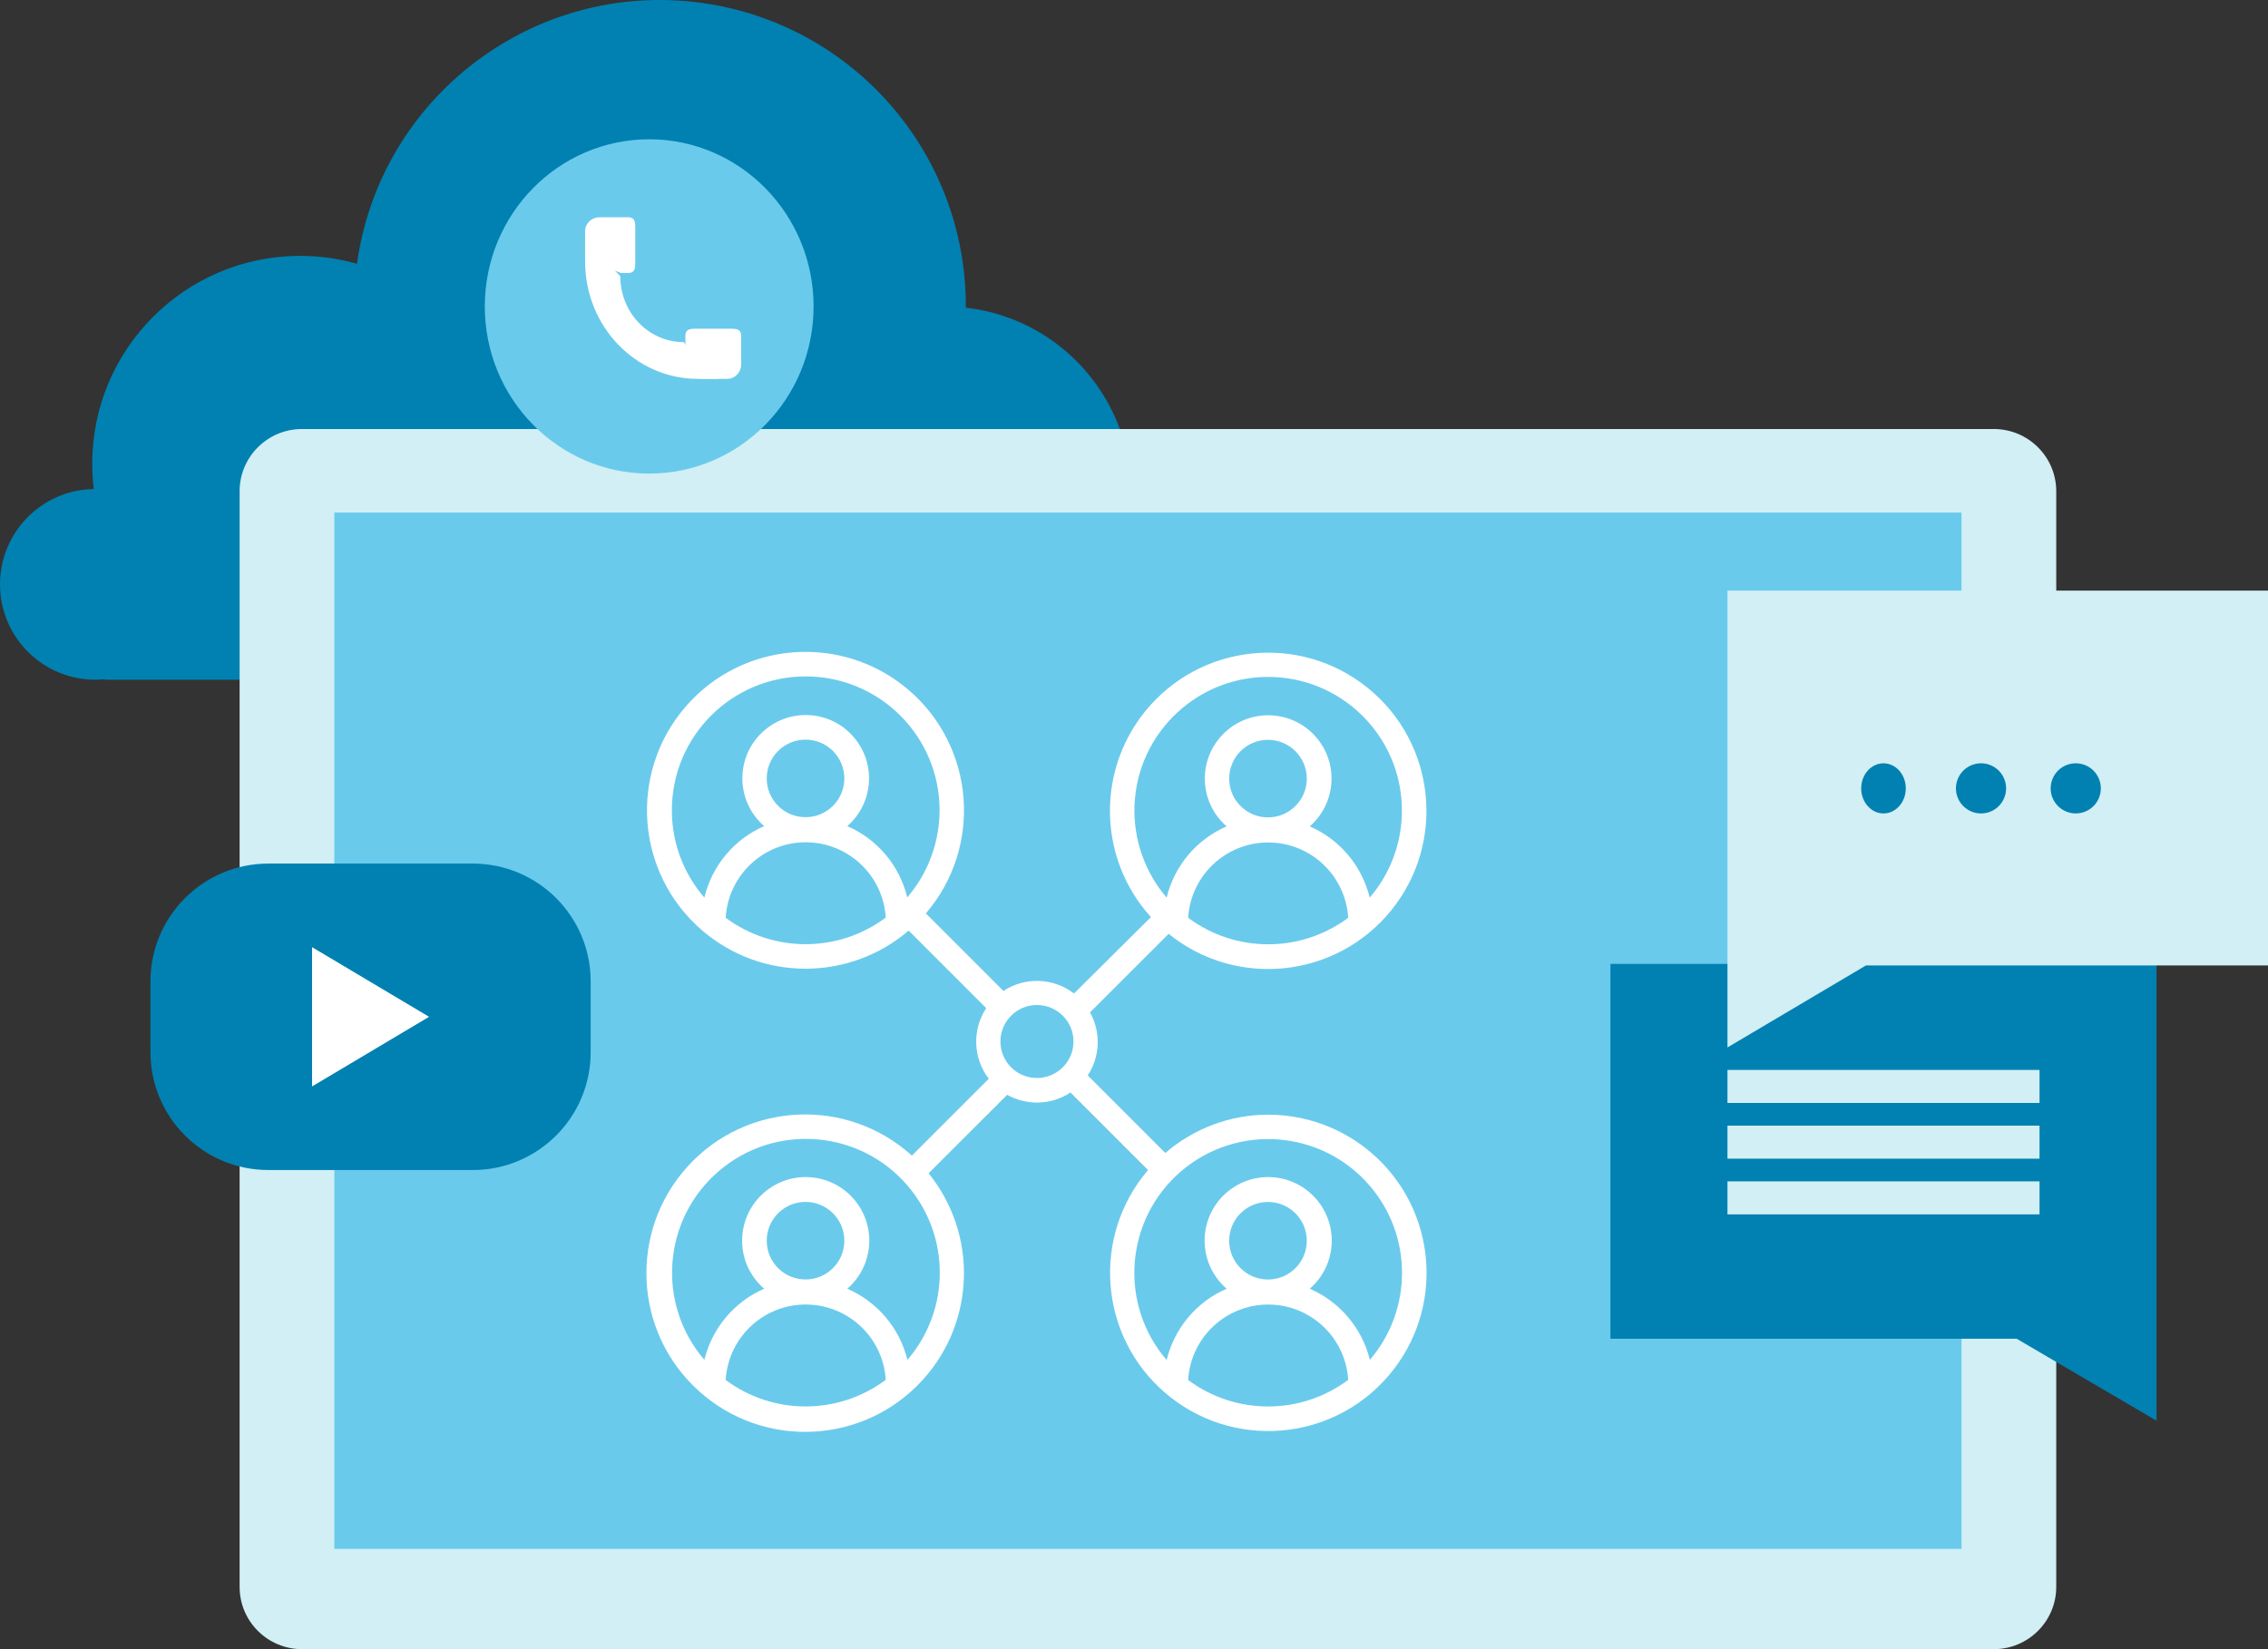
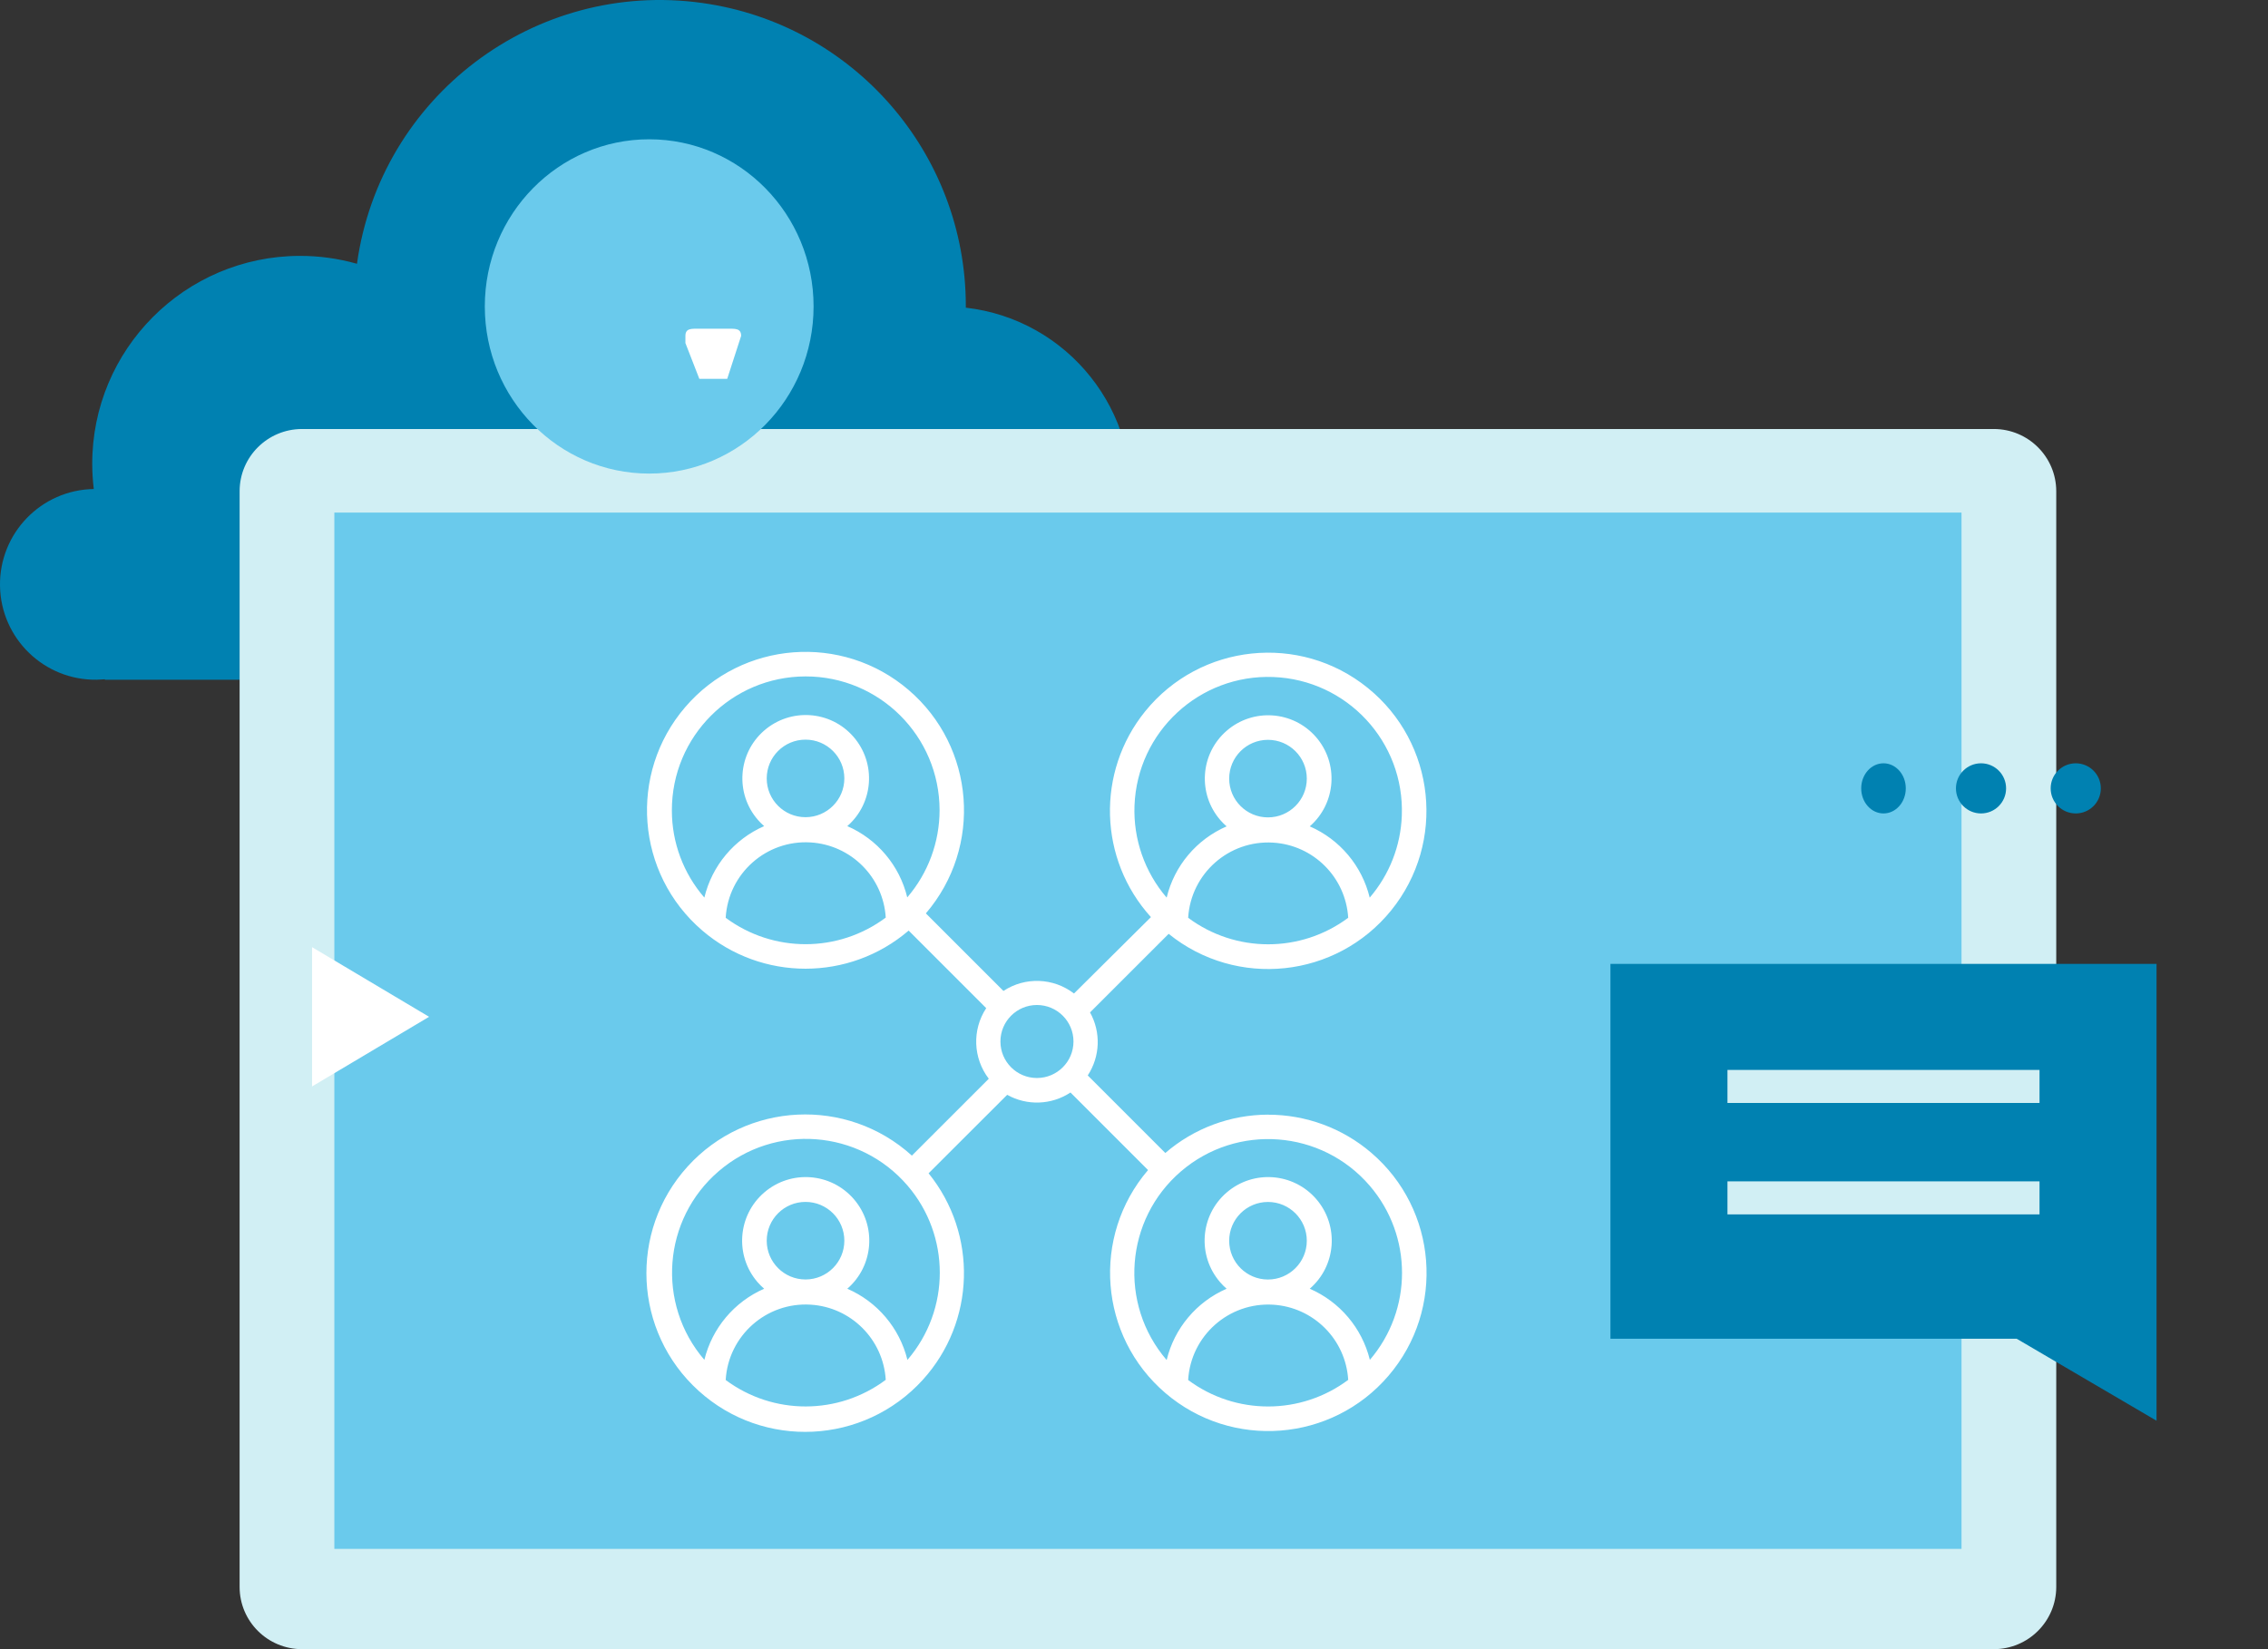
<svg xmlns="http://www.w3.org/2000/svg" width="407" height="296" overflow="hidden">
  <rect width="100%" height="100%" fill="#333333" stroke="none" />
  <defs>
    <clipPath id="clip0">
      <rect x="1072" y="307" width="407" height="296" />
    </clipPath>
  </defs>
  <g clip-path="url(#clip0)" transform="translate(-1072 -307)">
    <path d="M1088.83 394.771C1088.65 393.3 1088.56 391.821 1088.55 390.34 1088.5 369.725 1105.17 352.975 1125.78 352.927 1129.26 352.918 1132.72 353.396 1136.06 354.346 1140.23 324.317 1167.96 303.357 1197.98 307.529 1225.1 311.297 1245.29 334.476 1245.32 361.858L1245.32 362.223C1263.69 364.328 1276.88 380.935 1274.78 399.314 1272.84 416.238 1258.51 429.012 1241.48 428.998L1090.83 428.998 1090.83 428.92C1090.34 428.92 1089.87 428.998 1089.38 428.998 1079.92 429.143 1072.15 421.597 1072 412.146 1071.86 402.694 1079.4 394.915 1088.85 394.771Z" fill="#0081B1" fill-rule="evenodd" />
    <path d="M1126.19 603C1120.01 602.991 1115 597.997 1115 591.837L1115 395.164C1115 389.003 1120.01 384.01 1126.19 384L1429.79 384C1435.98 384.005 1440.99 388.999 1441 395.164L1441 591.837C1440.99 598.001 1435.98 602.995 1429.79 603Z" fill="#D1EFF4" fill-rule="evenodd" />
    <path d="M1132 399 1424 399 1424 585 1132 585Z" fill="#6ACAEC" fill-rule="evenodd" />
    <path d="M1459 547.282 1459 562 1433.9 547.282 1361 547.282 1361 480 1459 480 1459 547.282Z" fill="#0081B1" fill-rule="evenodd" />
-     <path d="M1382 480.284 1382 495 1406.85 480.284 1479 480.284 1479 413 1382 413 1382 480.284Z" fill="#D1EFF4" fill-rule="evenodd" />
    <path d="M1382 502 1438 502" stroke="#D1EFF4" stroke-width="5.928" stroke-miterlimit="8" fill="none" fill-rule="evenodd" />
-     <path d="M1382 512 1438 512" stroke="#D1EFF4" stroke-width="5.928" stroke-miterlimit="8" fill="none" fill-rule="evenodd" />
    <path d="M1382 522 1438 522" stroke="#D1EFF4" stroke-width="5.928" stroke-miterlimit="8" fill="none" fill-rule="evenodd" />
    <path d="M1414 448.5C1414 450.986 1412.21 453 1410 453 1407.79 453 1406 450.986 1406 448.5 1406 446.015 1407.79 444 1410 444 1412.21 444 1414 446.015 1414 448.5Z" fill="#0081B1" fill-rule="evenodd" />
    <path d="M1432 448.5C1432 450.986 1429.99 453 1427.5 453 1425.02 453 1423 450.986 1423 448.5 1423 446.015 1425.02 444 1427.5 444 1429.99 444 1432 446.015 1432 448.5Z" fill="#0081B1" fill-rule="evenodd" />
    <path d="M1449 448.5C1449 450.986 1446.99 453 1444.5 453 1442.01 453 1440 450.986 1440 448.5 1440 446.015 1442.01 444 1444.5 444 1446.99 444 1449 446.015 1449 448.5Z" fill="#0081B1" fill-rule="evenodd" />
    <path d="M1218 362C1218 378.569 1204.79 392 1188.5 392 1172.21 392 1159 378.569 1159 362 1159 345.432 1172.21 332 1188.5 332 1204.79 332 1218 345.432 1218 362Z" fill="#6ACAEC" fill-rule="evenodd" />
-     <path d="M1194.66 368.401C1188.39 368.401 1183.31 363.106 1183.31 356.572L1177 350 1177 353.94C1177 365.571 1186.05 375 1197.21 375L1201 375Z" fill="#FFFFFF" fill-rule="evenodd" />
-     <path d="M1177 353.5 1177 348.5C1177 347.12 1178.15 346 1179.57 346L1184.71 346C1186.13 346 1186 347.125 1186 348.5L1186 353.5C1186 354.884 1186.13 356 1184.71 356L1183.43 356" fill="#FFFFFF" fill-rule="evenodd" />
-     <path d="M1197.5 375 1202.5 375C1203.88 375 1205 373.849 1205 372.43L1205 367.288C1205 365.875 1203.88 366.003 1202.5 366.003L1197.5 366.003C1196.12 366.003 1195 365.875 1195 367.288L1195 368.574" fill="#FFFFFF" fill-rule="evenodd" />
-     <path d="M1099 483.155C1099 471.471 1108.47 462 1120.15 462L1156.85 462C1168.53 462 1178 471.471 1178 483.155L1178 495.845C1178 507.529 1168.53 517 1156.85 517L1120.15 517C1108.47 517 1099 507.529 1099 495.845Z" fill="#0081B1" fill-rule="evenodd" />
+     <path d="M1197.5 375 1202.5 375L1205 367.288C1205 365.875 1203.88 366.003 1202.5 366.003L1197.5 366.003C1196.12 366.003 1195 365.875 1195 367.288L1195 368.574" fill="#FFFFFF" fill-rule="evenodd" />
    <path d="M1149 489.5 1138.5 495.75 1128 502 1128 489.5 1128 477 1138.5 483.25 1149 489.5Z" fill="#FFFFFF" fill-rule="evenodd" />
    <path d="M1299.58 507.063C1292.8 507.072 1286.25 509.515 1281.12 513.945L1267.2 500.024C1269.43 496.625 1269.59 492.267 1267.61 488.713L1281.72 474.609C1293.91 484.47 1311.79 482.583 1321.66 470.392 1331.52 458.203 1329.64 440.326 1317.44 430.464 1305.25 420.602 1287.37 422.49 1277.5 434.68 1268.7 445.563 1269.14 461.237 1278.54 471.607L1264.73 485.319C1261.04 482.481 1255.96 482.296 1252.07 484.858L1238.15 470.937C1248.37 459.012 1246.98 441.062 1235.06 430.843 1223.13 420.625 1205.17 422.008 1194.95 433.932 1184.73 445.857 1186.11 463.808 1198.04 474.026 1208.69 483.15 1224.41 483.15 1235.06 474.026L1248.98 487.947C1246.42 491.837 1246.61 496.921 1249.44 500.616L1235.64 514.415C1223.98 503.845 1205.96 504.721 1195.39 516.373 1184.82 528.025 1185.69 546.04 1197.35 556.612 1209 567.182 1227.02 566.306 1237.6 554.654 1247.04 544.248 1247.48 528.512 1238.64 517.591L1252.74 503.504C1256.31 505.498 1260.69 505.337 1264.1 503.087L1278.02 517.008C1267.83 528.924 1269.23 546.845 1281.14 557.037 1293.06 567.229 1310.99 565.833 1321.18 553.917 1331.38 542.001 1329.98 524.08 1318.06 513.888 1312.91 509.482 1306.35 507.064 1299.57 507.072ZM1285.22 471.729C1285.7 463.8 1292.52 457.76 1300.45 458.238 1307.71 458.677 1313.5 464.468 1313.94 471.729 1305.42 478.072 1293.74 478.072 1285.22 471.729ZM1292.58 446.749C1292.58 442.905 1295.7 439.788 1299.54 439.788 1303.39 439.788 1306.51 442.905 1306.51 446.749 1306.51 450.593 1303.39 453.709 1299.54 453.709 1295.7 453.709 1292.58 450.593 1292.58 446.749ZM1275.59 451.578C1276.1 438.334 1287.25 428.008 1300.49 428.513 1313.74 429.017 1324.07 440.163 1323.56 453.407 1323.36 458.817 1321.33 463.998 1317.8 468.109 1316.41 462.397 1312.43 457.665 1307.04 455.319 1311.77 451.201 1312.28 444.024 1308.16 439.288 1304.04 434.552 1296.86 434.051 1292.12 438.17 1287.38 442.288 1286.88 449.465 1291 454.201 1291.35 454.6 1291.72 454.973 1292.12 455.319 1286.73 457.659 1282.74 462.394 1281.36 468.109 1277.42 463.523 1275.36 457.618 1275.59 451.578M1192.57 452.448C1192.55 439.185 1203.3 428.422 1216.56 428.407 1229.83 428.393 1240.59 439.133 1240.61 452.396 1240.61 458.144 1238.56 463.704 1234.81 468.066 1233.43 462.352 1229.44 457.618 1224.05 455.276 1228.78 451.157 1229.28 443.98 1225.16 439.244 1221.05 434.508 1213.87 434.008 1209.13 438.126 1204.39 442.244 1203.89 449.421 1208.01 454.157 1208.36 454.556 1208.73 454.929 1209.13 455.276 1203.74 457.633 1199.77 462.38 1198.4 468.101 1194.64 463.766 1192.57 458.221 1192.57 452.483ZM1209.59 446.714C1209.59 442.87 1212.71 439.753 1216.55 439.753 1220.4 439.753 1223.52 442.87 1223.52 446.714 1223.52 450.558 1220.4 453.674 1216.55 453.674 1212.71 453.674 1209.59 450.558 1209.59 446.714ZM1202.23 471.694C1202.71 463.765 1209.52 457.726 1217.45 458.203 1224.72 458.642 1230.51 464.433 1230.95 471.694 1222.43 478.047 1210.76 478.061 1202.23 471.729ZM1202.23 554.656C1202.71 546.728 1209.52 540.688 1217.45 541.166 1224.72 541.604 1230.51 547.396 1230.95 554.656 1222.44 561.018 1210.76 561.032 1202.23 554.691ZM1209.59 529.685C1209.59 525.841 1212.71 522.724 1216.55 522.724 1220.4 522.724 1223.52 525.841 1223.52 529.685 1223.52 533.529 1220.4 536.646 1216.55 536.646L1216.55 536.646C1212.71 536.646 1209.59 533.529 1209.59 529.685ZM1234.83 551.037C1233.42 545.345 1229.43 540.638 1224.05 538.307 1228.81 534.189 1229.34 526.986 1225.22 522.219 1221.1 517.452 1213.9 516.925 1209.13 521.044 1204.36 525.161 1203.83 532.365 1207.95 537.132 1208.32 537.552 1208.71 537.945 1209.13 538.307 1203.76 540.658 1199.79 545.377 1198.4 551.072 1189.76 541.009 1190.91 525.848 1200.98 517.208 1211.04 508.568 1226.2 509.721 1234.85 519.783 1242.58 528.782 1242.58 542.073 1234.85 551.072ZM1251.53 493.933C1251.53 490.315 1254.46 487.382 1258.08 487.382 1261.7 487.382 1264.64 490.315 1264.64 493.933 1264.64 497.552 1261.7 500.485 1258.08 500.485 1254.46 500.485 1251.53 497.552 1251.53 493.933ZM1285.22 554.665C1285.7 546.736 1292.52 540.697 1300.45 541.174 1307.71 541.613 1313.5 547.404 1313.94 554.665 1305.43 561.024 1293.74 561.035 1285.22 554.691ZM1292.58 529.694C1292.58 525.85 1295.7 522.733 1299.54 522.733 1303.39 522.733 1306.51 525.85 1306.51 529.694 1306.51 533.538 1303.39 536.654 1299.54 536.654 1295.7 536.654 1292.58 533.538 1292.58 529.694ZM1317.82 551.045C1316.41 545.352 1312.42 540.642 1307.04 538.307 1311.81 534.189 1312.33 526.986 1308.21 522.219 1304.09 517.452 1296.89 516.925 1292.12 521.044 1287.35 525.161 1286.83 532.365 1290.95 537.132 1291.31 537.552 1291.7 537.945 1292.12 538.307 1286.73 540.653 1282.74 545.391 1281.36 551.107 1272.71 541.044 1273.87 525.883 1283.93 517.243 1294 508.603 1309.16 509.756 1317.8 519.818 1325.53 528.817 1325.53 542.108 1317.8 551.107Z" fill="#FFFFFF" fill-rule="evenodd" />
  </g>
</svg>